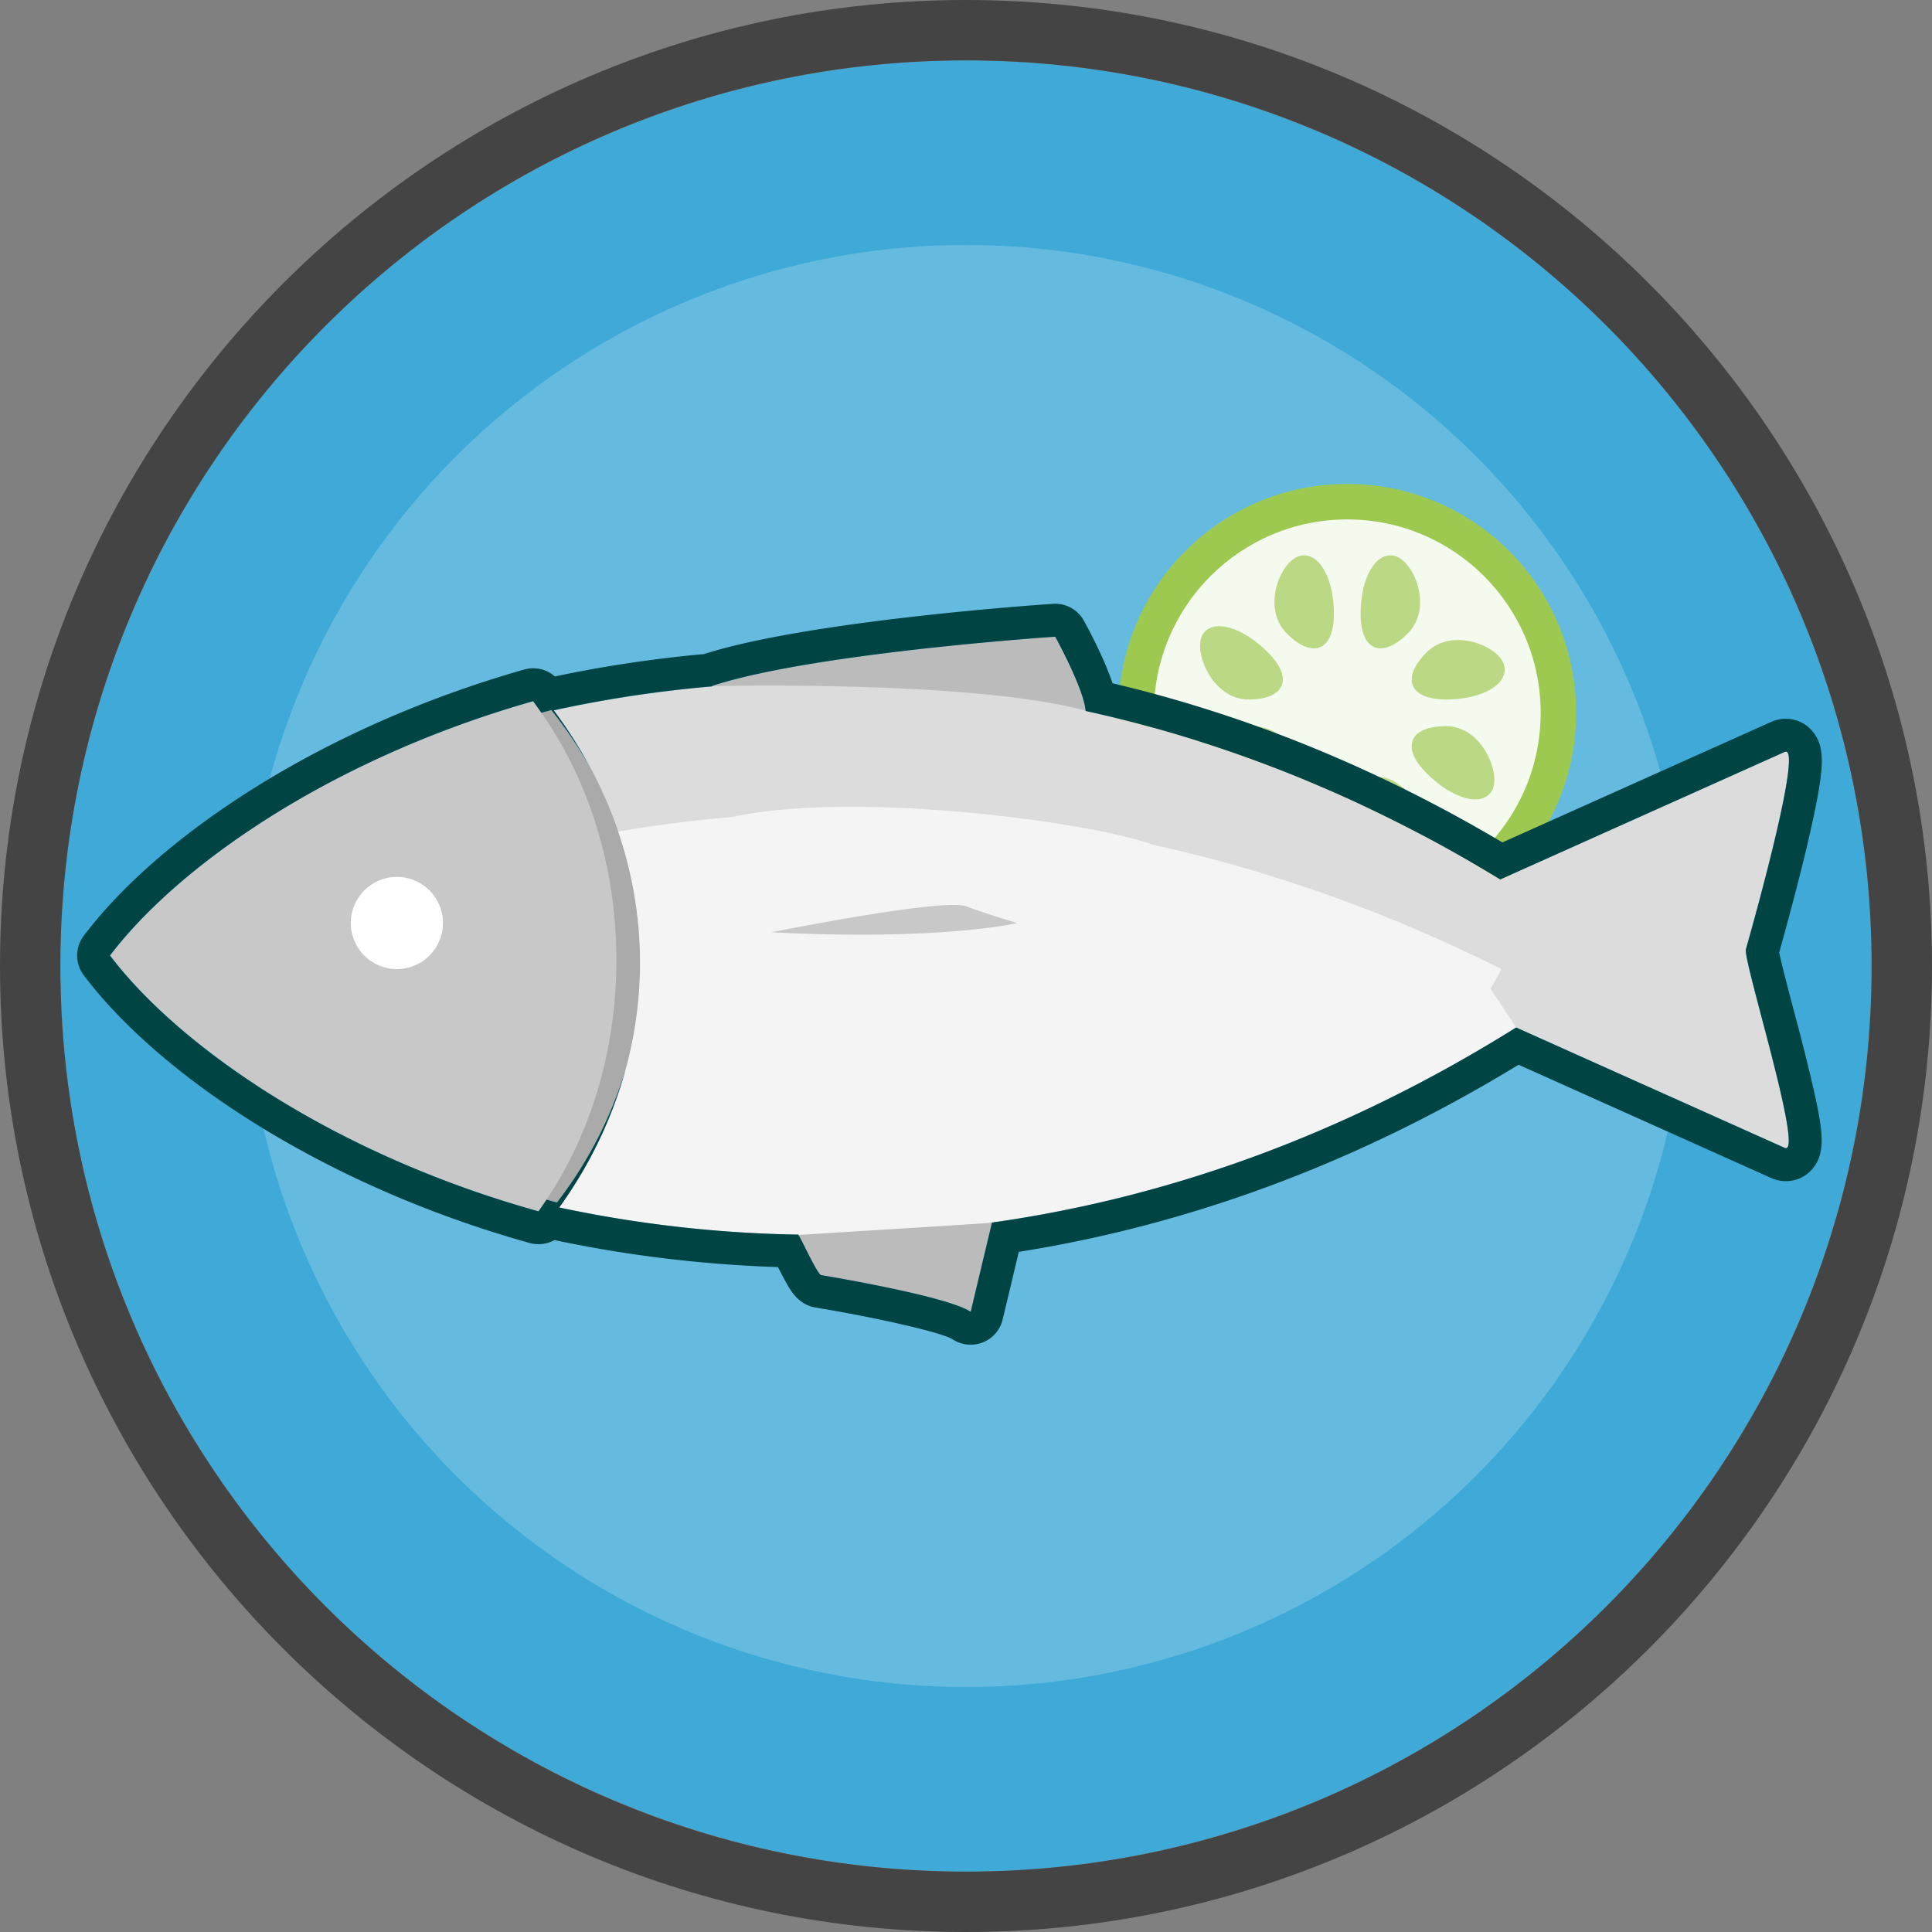
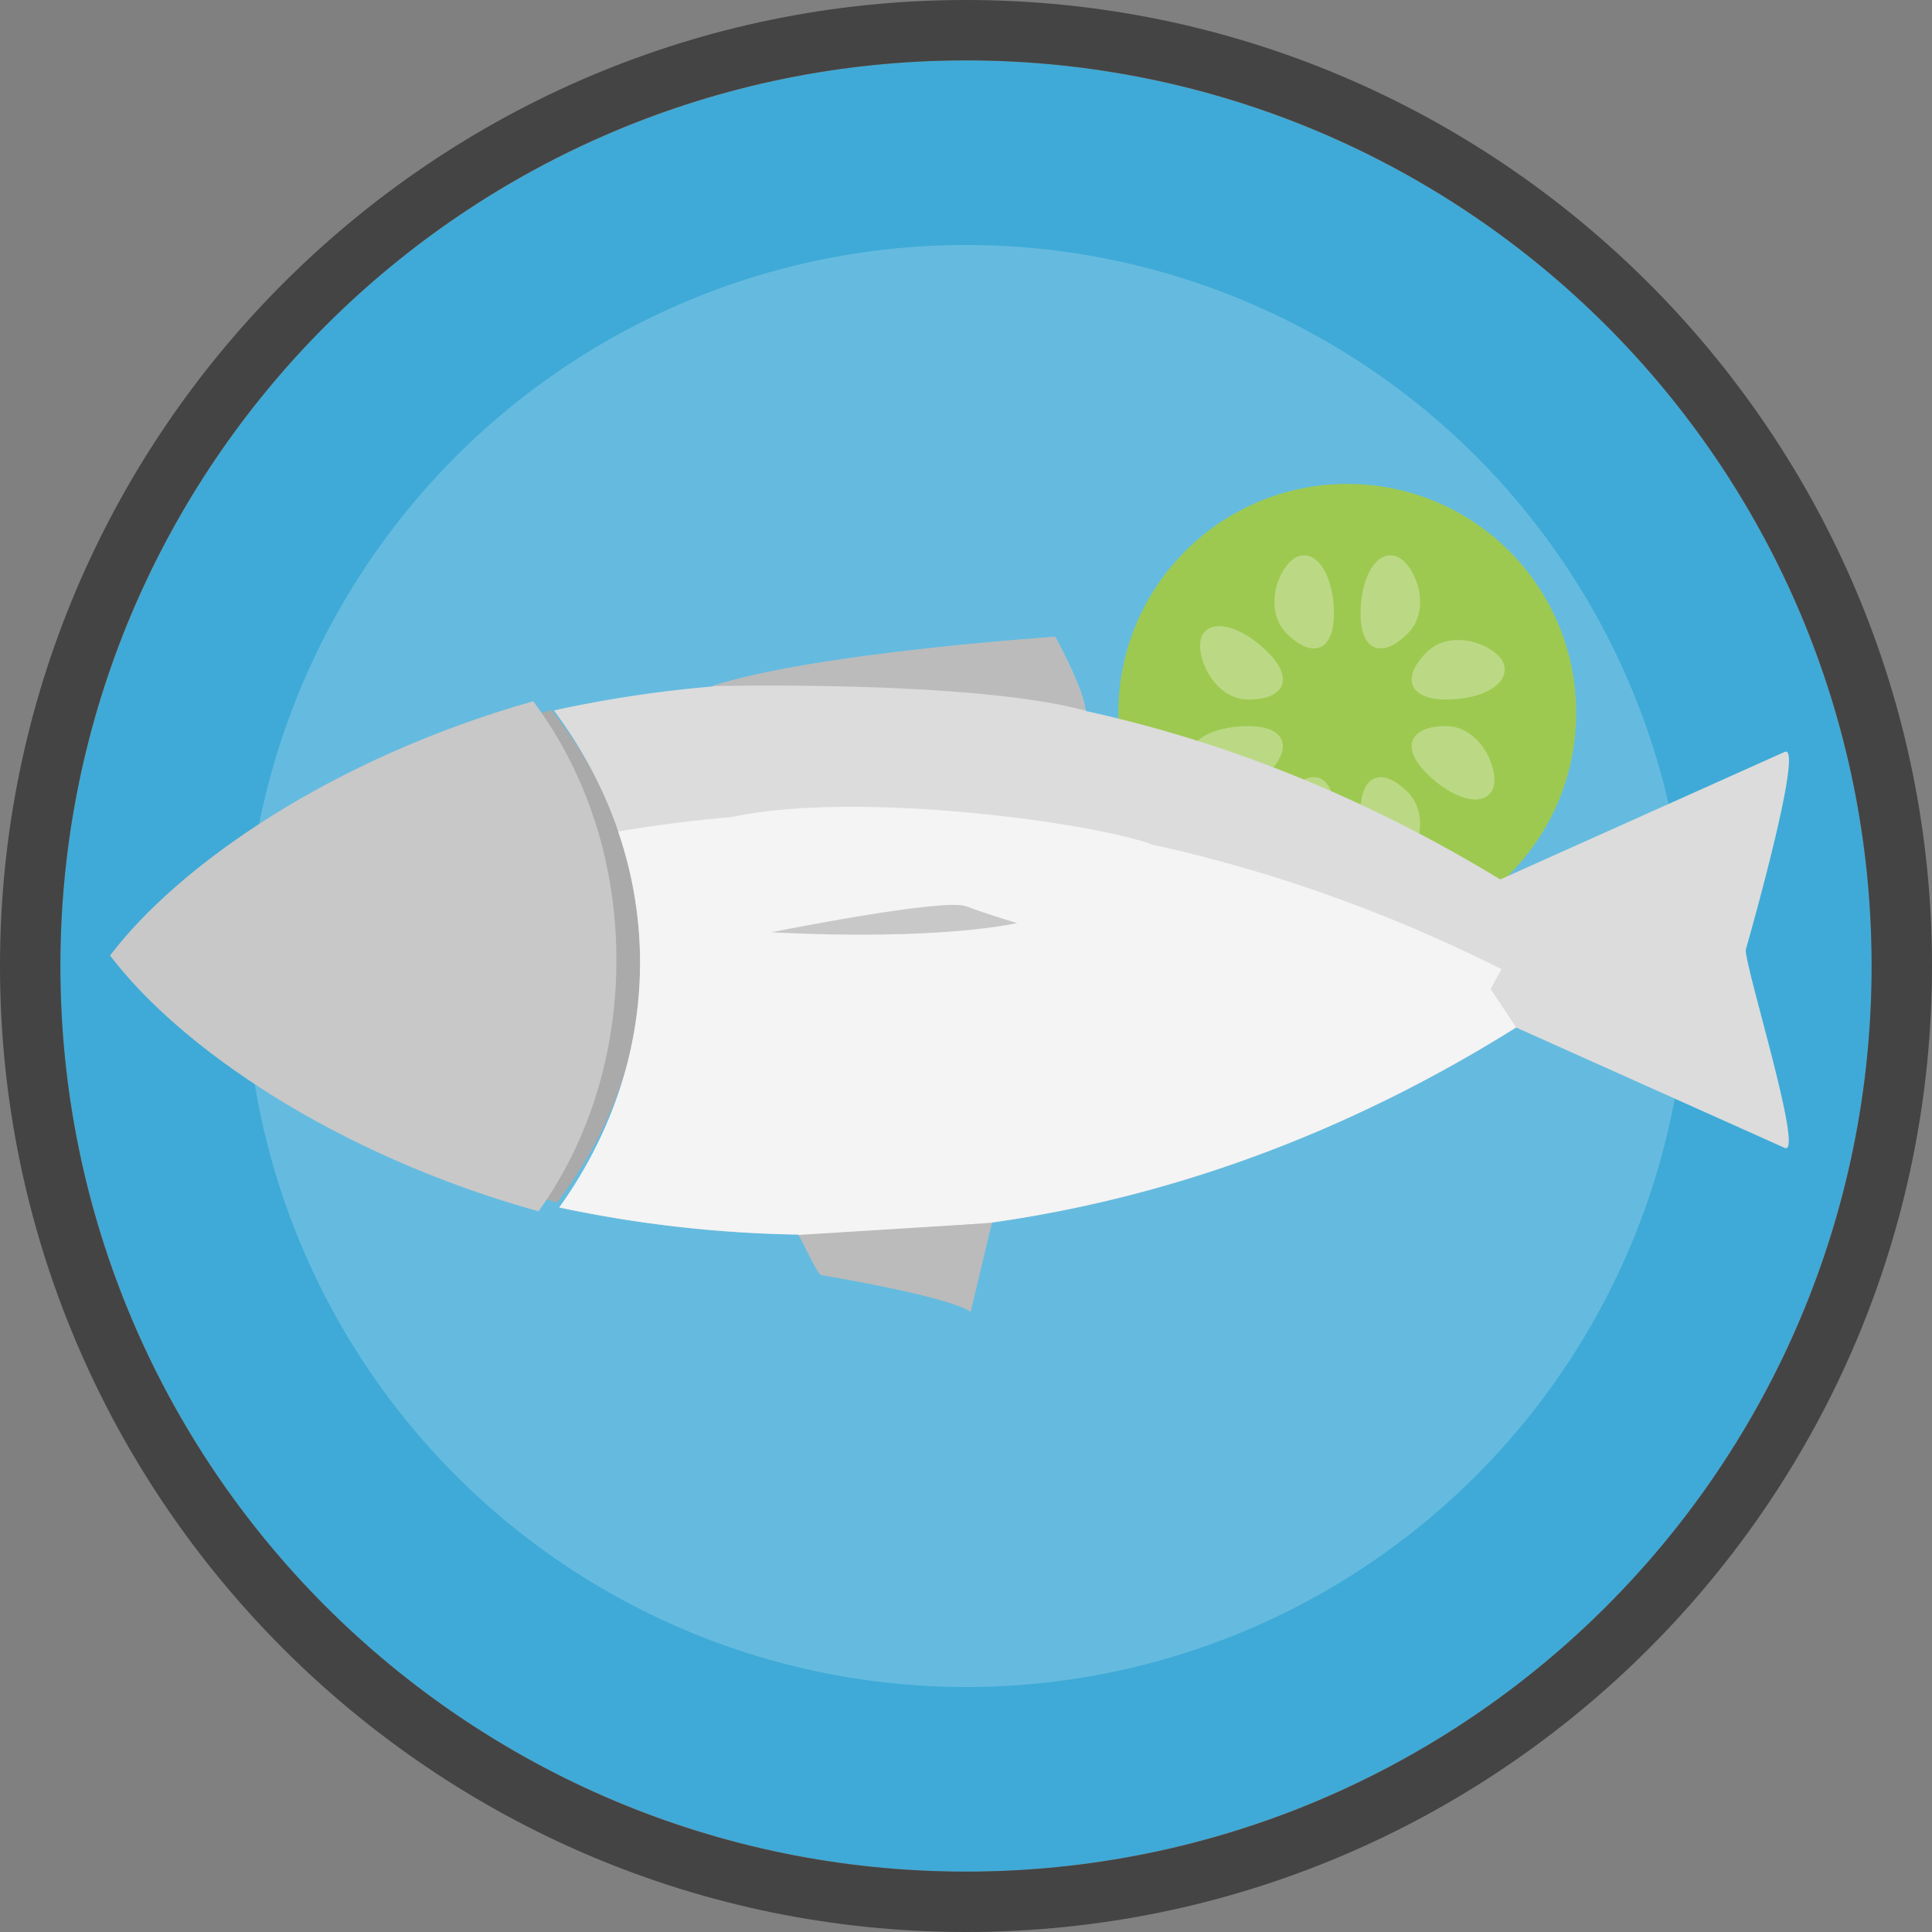
<svg xmlns="http://www.w3.org/2000/svg" width="64" height="64" viewBox="411.05 269.385 64 64">
  <rect x="411.05" y="269.385" width="64" height="64" fill="#808080" stroke="none" />
  <circle fill="#3FAAD7" cx="443.05" cy="301.385" r="30" />
  <path fill="#444" d="M443.05 271.385c16.568 0 30 13.432 30 30s-13.432 30-30 30-30-13.432-30-30 13.431-30 30-30m0-2c-17.645 0-32 14.355-32 32s14.355 32 32 32 32-14.355 32-32-14.356-32-32-32z" />
  <circle fill="#65BBDF" cx="443.051" cy="301.385" r="23.885" />
  <circle fill="#9EC951" cx="455.68" cy="292.998" r="7.582" />
-   <circle fill="#F5FAEE" cx="455.68" cy="292.998" r="6.406" />
  <path fill="#BBD985" d="M453.053 295c.858-.857.567-1.561-.646-1.561s-2.079.51-1.924 1.133c.155.623 1.711 1.285 2.57.428zm-.647-2.443c1.214 0 1.505-.703.646-1.561-.857-.859-1.83-1.126-2.16-.594-.33.534.301 2.155 1.514 2.155zm5.901-1.561c-.857.857-.566 1.561.646 1.561s2.079-.511 1.924-1.135c-.155-.623-1.713-1.285-2.57-.426zm-1.053-3.195c-.623-.156-1.133.711-1.133 1.924s.702 1.504 1.561.646.196-2.416-.428-2.57zm-2.016 1.924c0-1.213-.511-2.08-1.133-1.924-.624.154-1.286 1.713-.429 2.57.86.858 1.562.567 1.562-.646zm0 6.546c0-1.215-.702-1.506-1.562-.646-.857.857-1.125 1.829-.594 2.158.534.33 2.156-.299 2.156-1.512zm3.715-2.832c-1.214 0-1.505.701-.646 1.561.858.857 1.83 1.125 2.159.593s-.3-2.154-1.513-2.154zm-1.271 2.186c-.857-.859-1.561-.568-1.561.646 0 1.213.51 2.078 1.133 1.925.624-.157 1.286-1.714.428-2.571z" />
  <path fill="#AAA" d="M429.317 292.906c-6.976 1.855-12.255 5.205-14.62 8.132 2.387 2.954 7.739 6.335 14.805 8.181 1.774-2.315 2.805-5.069 2.805-8.033 0-3.068-1.101-5.915-2.99-8.28z" />
  <path fill="#C8C8C8" d="M428.713 292.614c-6.686 1.897-11.748 5.432-14.016 8.423 2.287 3.021 7.42 6.586 14.192 8.475 1.701-2.369 2.58-5.294 2.58-8.321.002-3.138-.945-6.158-2.756-8.577z" />
-   <circle fill="#FFF" cx="424.197" cy="299.96" r="1.527" />
  <path fill="#DCDCDC" d="M468.887 300.825s1.96-6.835 1.283-6.532l-9.423 4.225c-4.646-2.83-9.277-4.606-13.736-5.582-.069-.752-1.006-2.445-1.006-2.445s-8.009.531-11.374 1.636a40.681 40.681 0 0 0-5.232.792c1.807 2.421 2.855 5.286 2.855 8.355 0 2.966-.978 5.74-2.676 8.111 2.468.527 5.125.854 7.918.898.106.137.588.676.746.783 0 0 4.174.684 4.963 1.215l.703-2.397c5.554-.782 11.453-2.76 17.366-6.462l8.896 3.988c.677.304-1.405-6.267-1.283-6.585z" />
  <path opacity=".69" fill="#FFF" d="M461.274 303.419l-.847-1.277.363-.652c-3.917-1.965-7.801-3.302-11.573-4.126-1.886-.719-9.76-1.812-13.932-.913a45.71 45.71 0 0 0-3.758.479c.471 1.378.725 2.835.725 4.34 0 2.967-.978 5.742-2.676 8.112 2.468.527 5.125.854 7.918.898.106.137 6.412-.398 6.412-.398 5.556-.783 11.455-2.761 17.368-6.463z" />
  <path fill="#BBB" d="M437.496 310.294c.106.138.588 1.222.746 1.329 0 0 4.174.686 4.963 1.217l.703-2.945m3.103-16.97c-.069-.753-1.006-2.448-1.006-2.448s-8.009.531-11.374 1.637c0-.001 8.561-.216 12.38.811z" />
  <path fill="#C8C8C8" d="M436.599 300.268s5.704-1.145 6.452-.862c.748.281 1.693.556 1.693.556s-2.473.597-8.145.306z" />
-   <path fill="#044" d="M446.005 290.477s.937 1.695 1.006 2.448l-.001-.001.001.012c4.459.976 9.093 2.752 13.736 5.582l9.423-4.225a.094.094 0 0 1 .04-.01c.553 0-1.323 6.542-1.323 6.542-.119.31 1.867 6.596 1.324 6.596a.087.087 0 0 1-.041-.011l-8.896-3.988c-5.913 3.702-11.812 5.68-17.366 6.462l-.003.011h.003l-.703 2.945c-.789-.531-4.963-1.217-4.963-1.217-.158-.107-.639-1.191-.746-1.329l.009-.001-.009-.01a41.049 41.049 0 0 1-7.918-.898l.002-.004h-.002a14.333 14.333 0 0 0 2.191-4.553 13.649 13.649 0 0 1-2.269 4.391c-.116-.029-.229-.062-.346-.094-.087.131-.174.26-.267.387-6.768-1.887-11.896-5.447-14.188-8.466l-.006-.008v-.001c2.268-2.991 7.33-6.525 14.016-8.424.095.127.186.254.274.384.109-.03.219-.062.33-.091.461.576.874 1.184 1.236 1.813a15.203 15.203 0 0 0-1.157-1.804 40.55 40.55 0 0 1 5.233-.792.568.568 0 0 1 .038-.013h-.038c3.371-1.102 11.38-1.633 11.38-1.633m0-1.092l-.072.002c-.331.022-8.074.549-11.566 1.666a42.099 42.099 0 0 0-4.935.74 1.091 1.091 0 0 0-1.016-.229c-3.207.91-6.301 2.268-8.947 3.927-2.412 1.513-4.363 3.202-5.641 4.888a1.097 1.097 0 0 0-.223.654c0 .246.082.49.242.689 1.291 1.694 3.26 3.391 5.693 4.905 2.681 1.669 5.812 3.029 9.056 3.934a1.098 1.098 0 0 0 .822-.097c2.43.516 4.916.813 7.404.895.329.653.504.965.811 1.17a1.1 1.1 0 0 0 .433.17c1.842.303 4.102.797 4.536 1.049.181.121.392.182.603.182a1.087 1.087 0 0 0 1.06-.836l.534-2.239c5.739-.911 11.304-2.994 16.556-6.199l8.367 3.752c.156.07.32.104.487.104.361 0 .694-.164.916-.45.386-.503.324-1.146.027-2.49a78.69 78.69 0 0 0-.696-2.773c-.18-.686-.399-1.516-.468-1.864.129-.46.465-1.664.776-2.925.231-.935.401-1.704.506-2.288.18-1.01.208-1.605-.138-2.062a1.153 1.153 0 0 0-.925-.465 1.18 1.18 0 0 0-.487.105l-8.901 3.991c-4.131-2.453-8.471-4.223-12.914-5.271-.276-.821-.767-1.741-.947-2.069a1.084 1.084 0 0 0-.953-.566z" />
</svg>